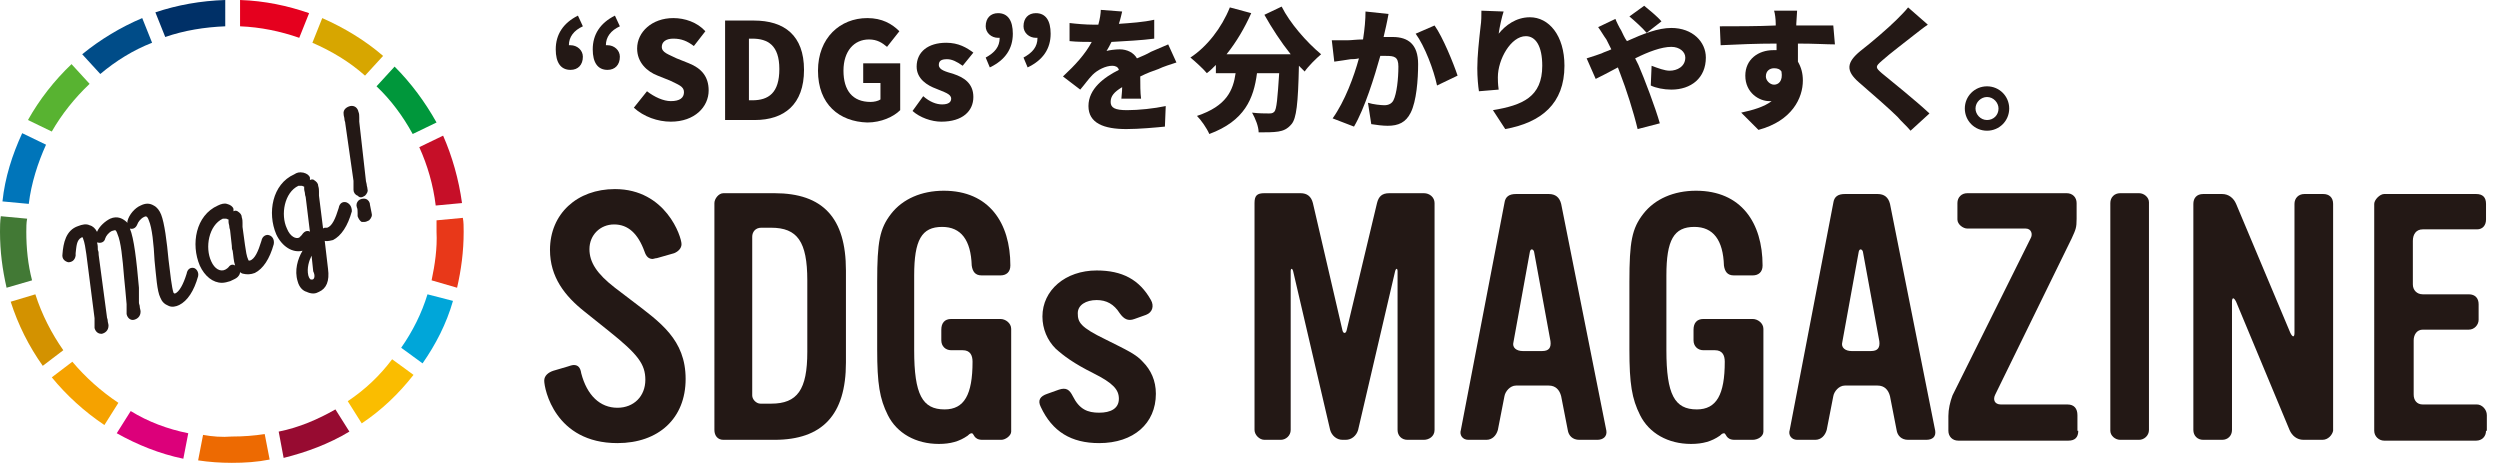
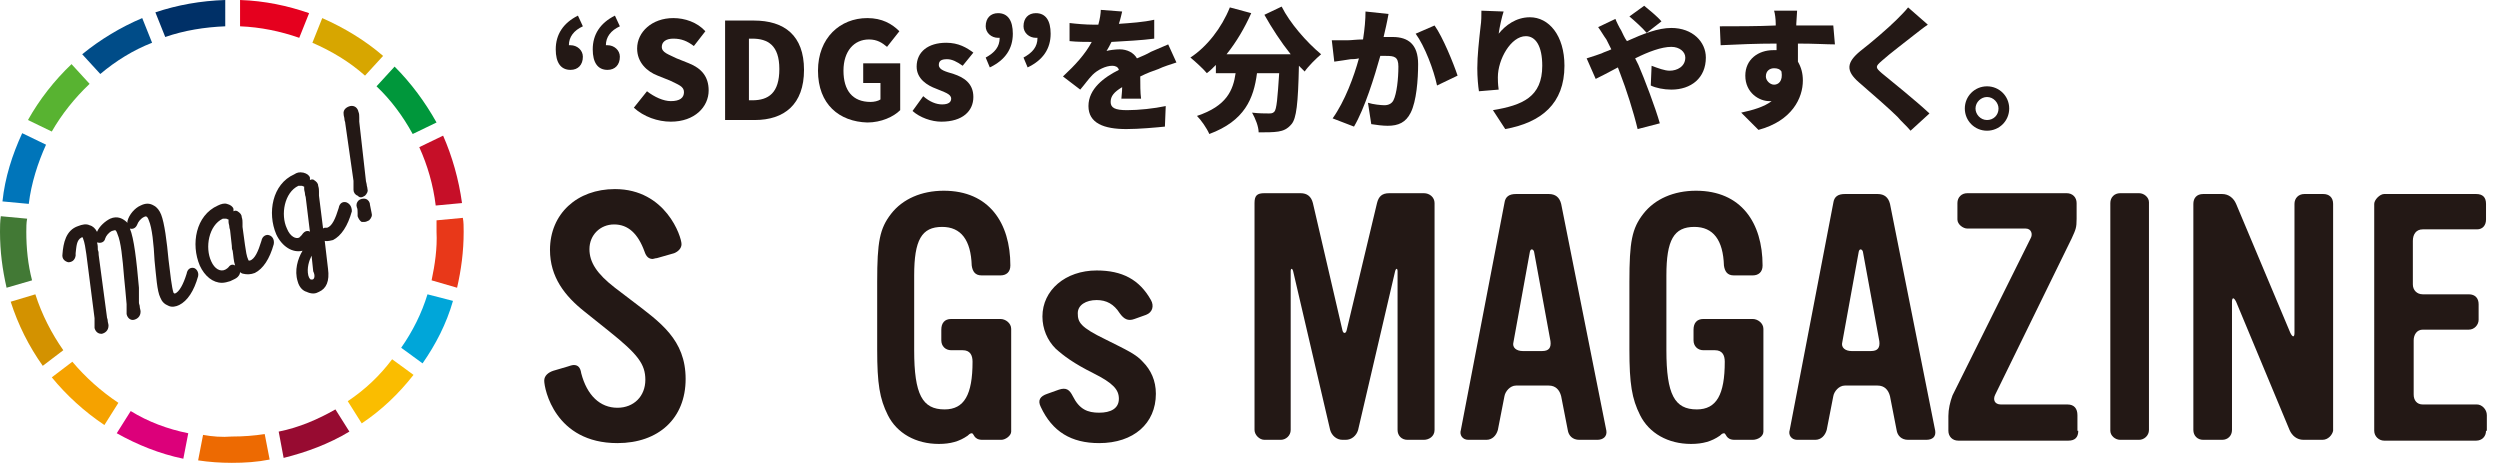
<svg xmlns="http://www.w3.org/2000/svg" version="1.1" x="0px" y="0px" viewBox="0 0 304.1 56.4" style="enable-background:new 0 0 304.1 56.4;" xml:space="preserve">
  <style type="text/css">
	.st0{display:none;}
	.st1{display:inline;}
	.st2{fill:#599F34;}
	.st3{fill:#CB900E;}
	.st4{fill:#AD1E24;}
	.st5{fill:#28813A;}
	.st6{fill:#3C6531;}
	.st7{fill:#F5A817;}
	.st8{fill:#D3251A;}
	.st9{fill:#EC8A13;}
	.st10{fill:#025FA3;}
	.st11{fill:#7D1926;}
	.st12{fill:#138EC2;}
	.st13{fill:#DC5211;}
	.st14{fill:#CD131C;}
	.st15{fill:#BF1062;}
	.st16{fill:#15284C;}
	.st17{fill:#C67A15;}
	.st18{fill:#043C70;}
	.st19{fill:#191210;}
	.st20{fill:#58B331;}
	.st21{fill:#D7A600;}
	.st22{fill:#C60F28;}
	.st23{fill:#00973B;}
	.st24{fill:#427935;}
	.st25{fill:#FABD00;}
	.st26{fill:#E83819;}
	.st27{fill:#F5A200;}
	.st28{fill:#0075BA;}
	.st29{fill:#970B31;}
	.st30{fill:#00A6D9;}
	.st31{fill:#ED6A02;}
	.st32{fill:#E5001E;}
	.st33{fill:#DC007A;}
	.st34{fill:#003067;}
	.st35{fill:#D39200;}
	.st36{fill:#004C88;}
	.st37{fill:#231815;}
</style>
  <g id="レイヤー_1" class="st0">
    <g id="グループ_247" transform="translate(-268.915 -269.451)" class="st1">
      <g id="グループ_251">
        <g id="グループ_247-2">
          <path id="パス_458" class="st2" d="M279.8,279.6l-2.2-2.4c-2.1,2-3.9,4.3-5.3,6.9l2.9,1.4C276.5,283.4,278,281.4,279.8,279.6z      " />
          <path id="パス_459" class="st3" d="M315.5,276.3c-2.2-1.9-4.7-3.5-7.4-4.6l-1.1,3c2.3,1,4.5,2.3,6.4,4L315.5,276.3z" />
          <path id="パス_460" class="st4" d="M325.1,294.1c-0.4-2.9-1.1-5.6-2.3-8.2l-2.9,1.4c1,2.2,1.7,4.6,2,7.1L325.1,294.1z" />
-           <path id="パス_461" class="st5" d="M319.1,285.8l2.9-1.4c-1.4-2.5-3.1-4.8-5.1-6.8l-2.2,2.4      C316.4,281.6,317.9,283.6,319.1,285.8z" />
          <path id="パス_462" class="st6" d="M272.2,296.1l-3.2-0.3c0,0.6-0.1,1.2-0.1,1.8c0,2.3,0.3,4.6,0.8,6.8l3.1-0.9      c-0.5-1.9-0.7-3.9-0.7-5.9C272.1,297.1,272.1,296.6,272.2,296.1z" />
          <path id="パス_463" class="st7" d="M311.2,318.3l1.7,2.7c2.4-1.6,4.5-3.6,6.3-5.9l-2.5-1.9      C315.1,315.1,313.3,316.9,311.2,318.3z" />
          <path id="パス_464" class="st8" d="M321.4,303.5l3.1,0.9c0.5-2.2,0.8-4.5,0.8-6.8c0-0.6,0-1.2,0-1.7l-3.2,0.3c0,0.5,0,1,0,1.4      C322.1,299.6,321.9,301.6,321.4,303.5z" />
          <path id="パス_465" class="st9" d="M277.8,313.5l-2.5,1.9c1.8,2.2,4,4.2,6.4,5.8l1.7-2.7C281.2,317.1,279.4,315.4,277.8,313.5      z" />
          <path id="パス_466" class="st10" d="M271.6,285.7c-1.2,2.6-2.1,5.5-2.4,8.3l3.2,0.3c0.3-2.5,1-4.9,2.1-7.2L271.6,285.7z" />
          <path id="パス_467" class="st11" d="M303.4,325.1c2.8-0.6,5.5-1.7,8-3.2l-1.7-2.7c-2.1,1.2-4.5,2.2-6.9,2.7L303.4,325.1z" />
          <path id="パス_468" class="st12" d="M320.3,313.7c1.6-2.3,2.9-4.9,3.7-7.6l-3.1-0.9c-0.7,2.3-1.8,4.5-3.2,6.5L320.3,313.7z" />
          <path id="パス_469" class="st13" d="M293.6,322.4l-0.6,3.1c2.9,0.4,5.8,0.4,8.7-0.1l-0.6-3.1      C298.6,322.7,296.1,322.7,293.6,322.4L293.6,322.4z" />
          <path id="パス_470" class="st14" d="M306.5,271c-2.7-1-5.5-1.5-8.4-1.6v3.2c2.5,0.1,4.9,0.6,7.2,1.4L306.5,271z" />
          <path id="パス_471" class="st15" d="M283.1,322.1c2.5,1.5,5.3,2.5,8.1,3.1l0.6-3.1c-2.5-0.5-4.8-1.4-7-2.7L283.1,322.1z" />
          <path id="パス_472" class="st16" d="M296.4,269.5c-2.9,0.1-5.7,0.6-8.5,1.5l1.2,3c2.4-0.8,4.8-1.2,7.3-1.3L296.4,269.5z" />
          <path id="パス_473" class="st17" d="M270.2,306.2c0.9,2.8,2.2,5.4,3.9,7.8l2.5-1.9c-1.5-2.1-2.6-4.4-3.4-6.8L270.2,306.2z" />
          <path id="パス_474" class="st18" d="M286.2,271.6c-2.6,1.1-5.1,2.6-7.3,4.4l2.1,2.4c1.9-1.6,4-2.9,6.3-3.8L286.2,271.6z" />
        </g>
        <g id="グループ_248">
          <path id="パス_475" class="st19" d="M344,323.1c-7.6,0-9-6.5-9-7.6c0-0.6,0.5-1.1,1.1-1.2l1.7-0.5c0.3-0.1,0.5-0.1,0.8-0.2      c0.5,0,0.8,0.2,0.9,1c0.7,2.7,2.3,4.2,4.4,4.2c1.8,0.1,3.3-1.3,3.4-3.1c0-0.1,0-0.2,0-0.3c0-1.9-0.9-3.1-4.4-5.9l-3-2.4      c-2.4-1.9-4.2-4.2-4.2-7.5c0-4.4,3.3-7.4,7.9-7.4c4,0,7.4,2.8,8.1,6.7c0,0.5-0.4,1-0.9,1.1l-2.1,0.6c-0.2,0-0.3,0.1-0.5,0.1      c-0.5,0-0.8-0.3-1-0.9c-0.8-2.2-2-3.3-3.6-3.3c-1.6,0-3,1.2-3,2.9c0,0,0,0.1,0,0.2c0,1.6,0.9,3,3.1,4.8l2.1,1.6      c3.4,2.6,6.5,4.8,6.5,9.5C352.2,320,348.9,323.1,344,323.1z" />
          <path id="パス_476" class="st19" d="M363,322.6h-6.2c-0.6,0-1.1-0.5-1.1-1.1c0,0,0,0,0-0.1v-27.6c0-0.6,0.5-1.1,1.1-1.2h6.2      c5.9,0,8.7,3,8.7,9.4v11.2C371.7,319.6,368.9,322.6,363,322.6z M367.1,303.3c0-4.8-1.2-6.4-4.4-6.4h-1.2c-0.6,0-1.1,0.4-1.1,1      c0,0,0,0.1,0,0.1v19.3c0,0.5,0.5,1,1,1h1.3c3.2,0,4.4-1.7,4.4-6.3V303.3z" />
          <path id="パス_477" class="st19" d="M390.6,322.6h-2.3c-1,0-1-0.8-1.3-0.8c-0.2,0-0.4,0.1-0.5,0.3c-1,0.7-2.3,1-3.5,1      c-2.6,0.1-5-1.3-6.2-3.5c-1-2-1.3-3.8-1.3-8v-8.2c0-4.9,0.3-6.5,1.7-8.3c1.6-1.9,3.9-3,6.4-2.8c5.5,0,8.1,3.9,8.1,9.1      c0,0.6-0.4,1.1-1,1.2c-0.1,0-0.1,0-0.2,0h-2.3c-0.6,0-1.2-0.5-1.2-1.1c0,0,0,0,0-0.1c-0.1-3.1-1.3-4.7-3.6-4.7      c-2.5,0-3.4,1.6-3.4,5.9v9.1c0,5.4,1,7.2,3.6,7.2c2.4,0,3.4-1.8,3.4-5.8c0-0.8-0.3-1.4-1.2-1.4h-1.4c-0.6,0-1.2-0.5-1.2-1.1      c0,0,0,0,0-0.1V309c-0.1-0.6,0.4-1.2,1-1.2c0.1,0,0.1,0,0.2,0h6c0.7,0,1.2,0.5,1.3,1.2v12.5      C391.8,322.1,391.3,322.6,390.6,322.6z" />
          <path id="パス_478" class="st19" d="M402.6,323c-3.1,0.2-6-1.6-7.1-4.4c-0.4-0.8-0.1-1.3,0.8-1.6l1.4-0.5      c0.9-0.3,1.4,0,1.7,0.8c0.5,1.3,1.8,2.1,3.2,2c1.4,0,2.4-0.5,2.4-1.7c0-1.1-0.7-1.9-3.1-3.1c-1.7-0.8-3.2-1.8-4.6-3      c-1.1-1-1.6-2.4-1.6-3.9c0-3.2,2.8-5.6,6.5-5.6c2.7-0.2,5.3,1.2,6.6,3.6c0.4,0.5,0.3,1.2-0.2,1.6c-0.1,0.1-0.2,0.1-0.3,0.2      l-1.4,0.5c-0.7,0.3-1.5,0-1.8-0.7c-0.5-1-1.6-1.6-2.8-1.6c-1.3,0-2.3,0.6-2.3,1.6c0,1.1,0.2,1.7,3.4,3.2      c2.6,1.3,3.6,1.9,4.5,2.7c1.1,1,1.6,2.4,1.6,3.9C409.5,320.7,406.7,323,402.6,323z" />
        </g>
        <g id="グループ_249">
          <path id="パス_479" class="st19" d="M335.8,271.4c-0.8,0.3-1.4,1.1-1.4,2.1c0,0,0.1,0,0.2,0c0.6,0,1.1,0.4,1.2,1      c0,0,0,0,0,0.1c0,0.6-0.4,1.2-1,1.2c0,0-0.1,0-0.1,0c-0.9,0-1.4-0.7-1.4-2c0-1.5,0.8-2.8,2.2-3.4L335.8,271.4z M339.5,271.4      c-0.8,0.3-1.4,1.1-1.4,2.1c0,0,0.1,0,0.2,0c0.6,0,1.1,0.4,1.2,1c0,0,0,0,0,0.1c0,0.6-0.4,1.2-1,1.2c0,0-0.1,0-0.1,0      c-0.9,0-1.4-0.7-1.4-2c0-1.5,0.8-2.8,2.2-3.4L339.5,271.4z" />
          <path id="パス_480" class="st19" d="M340.9,280.4l1.2-1.5c0.7,0.7,1.7,1.1,2.7,1.2c1.1,0,1.7-0.5,1.7-1.2c0-0.8-0.6-1-1.6-1.5      l-1.4-0.6c-1.3-0.4-2.1-1.6-2.2-2.9c0-1.8,1.5-3.1,3.7-3.1c1.3,0,2.5,0.5,3.4,1.4l-1.1,1.4c-0.6-0.6-1.4-0.9-2.3-0.9      c-0.9,0-1.5,0.4-1.5,1.1c0,0.8,0.8,1,1.7,1.4l1.4,0.6c1.3,0.4,2.2,1.6,2.2,2.9c0,1.8-1.5,3.2-3.9,3.2      C343.4,282,342,281.4,340.9,280.4z" />
          <path id="パス_481" class="st19" d="M350.6,271.1h2.9c3.3,0,5.3,1.7,5.3,5.3s-2,5.4-5.2,5.4h-3.1L350.6,271.1z M353.5,280.1      c2,0,3.2-1.1,3.2-3.7s-1.2-3.6-3.2-3.6h-0.7v7.3L353.5,280.1L353.5,280.1z" />
          <path id="パス_482" class="st19" d="M360.4,276.5c0-3.5,2.3-5.6,5.1-5.6c1.2,0,2.5,0.5,3.3,1.4l-1.1,1.4      c-0.5-0.6-1.3-0.9-2.1-0.9c-1.8,0-3,1.4-3,3.7c0,2.3,1.1,3.7,3.2,3.7c0.5,0,1-0.1,1.4-0.4v-2.1h-1.9v-1.8h3.8v4.8      c-1,0.9-2.2,1.3-3.5,1.3C362.6,282,360.4,280,360.4,276.5z" />
-           <path id="パス_483" class="st19" d="M370.4,280.9l1-1.3c0.6,0.5,1.4,0.9,2.2,0.9c0.8,0,1.2-0.4,1.2-0.9c0-0.6-0.8-0.9-1.7-1.2      c-1-0.4-2.2-1-2.2-2.4c0-1.5,1.2-2.5,3-2.5c1,0,2,0.4,2.8,1l-1,1.3c-0.5-0.4-1.1-0.6-1.8-0.7c-0.7,0-1.1,0.3-1.1,0.8      c0,0.6,0.8,0.8,1.6,1.1c1.1,0.4,2.3,0.9,2.3,2.5c0,1.4-1.1,2.6-3.2,2.6C372.4,282,371.3,281.5,370.4,280.9z" />
          <path id="パス_484" class="st19" d="M378.2,274.7c0.8-0.4,1.4-1.2,1.4-2.1c0,0-0.1,0-0.1,0c-0.6,0-1.1-0.4-1.2-1      c0,0,0,0,0-0.1c0-0.6,0.4-1.2,1-1.2c0,0,0.1,0,0.1,0c0.9,0,1.4,0.7,1.4,2c0,1.5-0.8,2.8-2.2,3.4L378.2,274.7z M381.8,274.7      c0.8-0.4,1.4-1.2,1.4-2.1c0,0-0.1,0-0.1,0c-0.6,0-1.1-0.4-1.2-1c0,0,0,0,0-0.1c0-0.6,0.4-1.2,1-1.2c0,0,0.1,0,0.1,0      c0.9,0,1.4,0.7,1.4,2c0,1.5-0.8,2.8-2.2,3.4L381.8,274.7z" />
          <path id="パス_485" class="st19" d="M401.2,273.4c-0.4,0.3-0.9,0.5-1.4,0.8c-1.4,0.6-2.7,1.4-4,2.1c-1.2,0.8-2,1.6-2,2.6      c0,1,1,1.6,3,1.6c1.6,0,3.1-0.2,4.7-0.5l0,2.1c-1.5,0.2-3.1,0.4-4.6,0.4c-2.9,0-5-0.8-5-3.3c0-1.6,1-2.8,2.4-3.8      c-0.7-1.2-1.4-2.8-2-4.3l1.8-0.7c0.5,1.4,1.1,2.7,1.8,4c1.2-0.7,2.4-1.3,3.1-1.7c0.5-0.2,0.9-0.5,1.3-0.9L401.2,273.4z" />
          <path id="パス_486" class="st19" d="M411.7,271.4c-0.8,0.3-1.4,1.1-1.4,2.1c0,0,0.1,0,0.2,0c0.6,0,1.1,0.4,1.2,1      c0,0,0,0,0,0.1c0,0.6-0.4,1.2-1,1.2c0,0-0.1,0-0.1,0c-0.9,0-1.4-0.7-1.4-2c0-1.5,0.8-2.8,2.2-3.4L411.7,271.4z M415.3,271.4      c-0.8,0.3-1.4,1.1-1.4,2.1c0,0,0.1,0,0.2,0c0.6,0,1.1,0.4,1.2,1c0,0,0,0,0,0.1c0,0.6-0.4,1.2-1,1.2c0,0-0.1,0-0.1,0      c-0.9,0-1.4-0.7-1.4-2c0-1.5,0.8-2.8,2.2-3.4L415.3,271.4z" />
          <path id="パス_487" class="st19" d="M424.4,269.5c1.6,2.3,3.7,4.1,6.3,5.3c-0.4,0.5-0.8,1-1.2,1.5c-2.3-1.3-4.3-3-5.9-5.1      c-1.5,2.1-3.5,3.9-5.8,5.1c-0.3-0.5-0.7-1-1.1-1.4c2.4-1.3,4.5-3.1,5.9-5.4L424.4,269.5z M424.7,281.1h5.2v1.6h-12.3v-1.6h1.6      v-5h1.7v5h2.1v-7.5h1.8v3.1h3.9v1.5h-3.9V281.1z" />
          <path id="パス_488" class="st19" d="M440.5,279.7c1.4,0.8,3,1.4,4.6,1.6c-0.5,0.5-0.8,1-1.2,1.6c-1.8-0.4-3.5-1.3-4.9-2.5v2.6      h-1.7v-2.5c-1.5,1.1-3.1,1.9-4.9,2.4c-0.3-0.5-0.7-1-1.1-1.4c1.6-0.3,3.2-0.9,4.6-1.7h-4.2v-1.4h5.5v-0.6h-4.2v-1.2h4.2v-0.6      h-4.9v-1.4h2.8c-0.1-0.4-0.3-0.8-0.5-1.1l0.2,0h-3v-1.4h1.9c-0.2-0.6-0.5-1.2-0.9-1.8l1.5-0.5c0.4,0.6,0.8,1.3,1.1,2l-0.7,0.3      h1.3v-2.4h1.6v2.4h1.1v-2.4h1.6v2.4h1.3l-0.5-0.2c0.4-0.7,0.7-1.4,0.9-2.1l1.8,0.4c-0.4,0.7-0.8,1.3-1.1,1.8h1.9v1.4h-2.7      c-0.2,0.4-0.5,0.8-0.7,1.2h2.8v1.4h-5v0.6h4.4v1.2H439v0.6h5.6v1.4L440.5,279.7z M436.5,273.3c0.2,0.4,0.4,0.7,0.5,1.1l-0.2,0      h2.7c0.2-0.4,0.4-0.8,0.5-1.2H436.5z" />
          <path id="パス_489" class="st19" d="M446.4,274.7c0.8-0.4,1.4-1.2,1.4-2.1c0,0-0.1,0-0.1,0c-0.6,0-1.1-0.4-1.2-1      c0,0,0,0,0-0.1c0-0.6,0.4-1.2,1-1.2c0,0,0.1,0,0.1,0c0.9,0,1.4,0.7,1.4,2c0,1.5-0.8,2.8-2.2,3.4L446.4,274.7z M450,274.7      c0.8-0.4,1.4-1.2,1.4-2.1c0,0-0.1,0-0.1,0c-0.6,0-1.1-0.4-1.2-1c0,0,0,0,0-0.1c0-0.6,0.4-1.2,1-1.2c0,0,0.1,0,0.1,0      c0.9,0,1.4,0.7,1.4,2c0,1.5-0.8,2.8-2.2,3.4L450,274.7z" />
-           <path id="パス_490" class="st19" d="M464.7,279.7c0-0.4,0-1.1,0.1-1.7c-1.1,0.6-1.6,1.1-1.6,1.9c0,0.8,0.7,1,2.1,1      c1.4,0,2.7-0.1,4.1-0.4l-0.1,1.9c-1.4,0.1-2.7,0.2-4.1,0.2c-2.2,0-3.9-0.5-3.9-2.4c0-1.8,1.7-3,3.4-3.8c-0.2-0.3-0.6-0.5-1-0.5      c-0.8,0-1.6,0.4-2.2,1c-0.5,0.5-0.9,1-1.3,1.6l-1.5-1.1c1.3-1.1,2.4-2.5,3.2-3.9h-0.2c-0.6,0-1.6,0-2.4-0.1v-1.7      c0.8,0.1,1.7,0.2,2.5,0.2h0.7c0.1-0.5,0.2-1.1,0.3-1.6l1.9,0.2c-0.1,0.4-0.2,0.8-0.4,1.4c1.4-0.1,2.7-0.2,4.1-0.4l0,1.7      c-1.5,0.2-3.1,0.3-4.7,0.4c-0.2,0.5-0.5,1-0.8,1.5c0.5-0.2,1.1-0.3,1.6-0.3c0.8-0.1,1.6,0.4,1.9,1.1c0.7-0.4,1.4-0.6,1.9-0.9      c0.5-0.2,1.1-0.5,1.6-0.7l0.7,1.7c-0.6,0.2-1.1,0.4-1.7,0.6c-0.6,0.2-1.5,0.6-2.3,1c0,0.8,0,1.9,0.1,2.5L464.7,279.7z" />
+           <path id="パス_490" class="st19" d="M464.7,279.7c0-0.4,0-1.1,0.1-1.7c-1.1,0.6-1.6,1.1-1.6,1.9c0,0.8,0.7,1,2.1,1      c1.4,0,2.7-0.1,4.1-0.4l-0.1,1.9c-1.4,0.1-2.7,0.2-4.1,0.2c-2.2,0-3.9-0.5-3.9-2.4c0-1.8,1.7-3,3.4-3.8c-0.2-0.3-0.6-0.5-1-0.5      c-0.8,0-1.6,0.4-2.2,1c-0.5,0.5-0.9,1-1.3,1.6l-1.5-1.1c1.3-1.1,2.4-2.5,3.2-3.9h-0.2c-0.6,0-1.6,0-2.4-0.1v-1.7      c0.8,0.1,1.7,0.2,2.5,0.2h0.7c0.1-0.5,0.2-1.1,0.3-1.6l1.9,0.2c-0.1,0.4-0.2,0.8-0.4,1.4c1.4-0.1,2.7-0.2,4.1-0.4l0,1.7      c-1.5,0.2-3.1,0.3-4.7,0.4c-0.2,0.5-0.5,1-0.8,1.5c0.5-0.2,1.1-0.3,1.6-0.3c0.8-0.1,1.6,0.4,1.9,1.1c0.7-0.4,1.4-0.6,1.9-0.9      c0.5-0.2,1.1-0.5,1.6-0.7l0.7,1.7c-0.6,0.2-1.1,0.4-1.7,0.6c-0.6,0.2-1.5,0.6-2.3,1c0,0.8,0,1.9,0.1,2.5z" />
          <path id="パス_491" class="st19" d="M482.7,275.4c0.9,1,1.4,2.2,1.4,3.5c0,2.2-1.9,3.7-5.1,3.7c-2.3,0-3.9-1-3.9-3.4      c0-0.4,0-0.9,0.1-1.5c-0.9-0.1-1.9-0.2-2.8-0.5l0.1-1.7c0.9,0.3,1.9,0.5,2.8,0.6c0.1-0.6,0.2-1.3,0.2-2c-1-0.1-1.9-0.3-2.9-0.5      l0.1-1.7c1,0.3,2,0.5,2.9,0.5c0.1-0.4,0.1-0.8,0.1-1.1c0-0.4,0-0.9,0-1.3l2,0.1c-0.1,0.5-0.2,0.9-0.2,1.3c0,0.2-0.1,0.6-0.2,1.1      c0.9,0,1.8-0.1,2.6-0.2l-0.1,1.7c-0.9,0.1-1.9,0.1-2.8,0.1c-0.1,0.6-0.2,1.3-0.2,2h0.1c1,0,1.9-0.1,2.9-0.2l0,1.7      c-0.8,0.1-1.6,0.1-2.5,0.1H477c0,0.4-0.1,0.8-0.1,1c0,1.2,0.7,1.8,2.1,1.8c2,0,3.1-0.9,3.1-2.1c-0.1-1.1-0.6-2.1-1.5-2.8      L482.7,275.4z" />
          <path id="パス_492" class="st19" d="M487.9,275.2c1.7-0.6,3.4-1,5.1-1.1c2.3,0,3.8,1.4,3.8,3.5c0,2.6-2.3,4.4-6.8,4.6      l-0.8-1.8c3.3-0.1,5.7-0.9,5.7-2.9c0-1-0.8-1.8-1.9-1.8c-0.1,0-0.1,0-0.2,0c-1.7,0-4.5,1.2-5.8,1.7l-0.7-1.9      C486.9,275.5,487.4,275.4,487.9,275.2z" />
          <path id="パス_493" class="st19" d="M509,273.4c-0.4,0.3-0.9,0.5-1.4,0.8c-1.4,0.6-2.7,1.4-4,2.1c-1.2,0.8-2,1.6-2,2.6      c0,1,1,1.6,3,1.6c1.6,0,3.1-0.2,4.7-0.5l0,2.1c-1.5,0.2-3.1,0.4-4.6,0.4c-2.9,0-5-0.8-5-3.3c0-1.6,1-2.8,2.4-3.8      c-0.7-1.2-1.4-2.8-2-4.3l1.8-0.7c0.5,1.4,1.1,2.7,1.8,4c1.2-0.7,2.4-1.3,3.1-1.7c0.5-0.2,0.9-0.5,1.3-0.9L509,273.4z" />
          <path id="パス_494" class="st19" d="M515.1,279.7c0.6,1,1.7,1.4,3.2,1.4c1.7,0.1,5,0,6.9-0.1c-0.2,0.6-0.4,1.1-0.5,1.7      c-1.7,0.1-4.7,0.1-6.4,0c-1.5,0.1-2.9-0.5-3.9-1.6c-0.6,0.6-1.3,1.1-2.1,1.7l-0.8-1.8c0.7-0.4,1.4-0.9,2-1.3v-3.1h-1.7v-1.6h3.4      L515.1,279.7L515.1,279.7z M514.1,273.2c-0.7-0.9-1.5-1.6-2.3-2.3l1.3-1c0.9,0.6,1.7,1.4,2.4,2.2L514.1,273.2z M518.6,275.1      c-0.1,1.9-0.8,3.7-2,5.2c-0.3-0.5-0.8-0.9-1.2-1.2c1.5-1.6,1.7-3.8,1.7-5.4v-3.3l1.5,0.3c1.6-0.2,3.1-0.6,4.6-1.1l1.4,1.3      c-1.9,0.6-3.8,1-5.8,1.3v1.5h6.3v1.6h-2.4v5.4h-1.7v-5.4L518.6,275.1z" />
          <path id="パス_495" class="st19" d="M528.1,273.6c2-0.7,4-1.2,6.1-1.4c2.6,0,4.6,1.5,4.6,4.1c0,3.2-3.1,5.3-8.2,5.6l-0.8-1.9      c3.9-0.1,6.9-1.2,6.9-3.7c0-1.3-1-2.4-2.3-2.4c-0.1,0-0.2,0-0.3,0c-2.1,0-5.5,1.4-7,2.1l-0.8-2      C526.9,274,527.6,273.8,528.1,273.6z M538.1,272.1l-1.2,0.5c-0.3-0.7-0.7-1.4-1.2-2l1.2-0.5      C537.3,270.8,537.7,271.4,538.1,272.1z M539.8,271.5l-1.2,0.5c-0.3-0.7-0.7-1.4-1.2-2l1.1-0.5      C539.1,270.1,539.5,270.8,539.8,271.5L539.8,271.5z" />
          <path id="パス_496" class="st19" d="M544,270.5c-0.1,0.4-0.2,0.8-0.3,1.2c-0.5,2.1-0.7,4.2-0.5,6.4c0.2-0.4,0.4-1.1,0.7-1.6      l0.9,0.6c-0.4,1.1-0.7,2.3-1,3.5c-0.1,0.2-0.1,0.5-0.1,0.7c0,0.1,0,0.4,0,0.6l-1.6,0.2c-0.5-1.5-0.8-3.1-0.8-4.6      c0-1.9,0.2-3.8,0.5-5.7c0.1-0.4,0.1-0.8,0.1-1.2L544,270.5z M553.2,274.7c-0.6,0.1-1.3,0.1-2.1,0.2v0.6c0,3.4-0.3,5.5-3.1,7.3      l-1.7-1.3c0.6-0.3,1.2-0.7,1.7-1.1c1.1-1.1,1.3-2.4,1.3-4.8V275c-0.5,0-1.1,0-1.6,0c-0.6,0-1.5,0-2.2-0.1v-1.8      c0.7,0.1,1.5,0.1,2.2,0.1c0.5,0,1.1,0,1.6,0c0-0.8,0-1.5-0.1-1.9c0-0.3-0.1-0.7-0.2-1h2.1c0,0.3-0.1,0.6-0.1,1      c0,0.3,0,1.1,0,1.8c0.7,0,1.5-0.1,2.2-0.3V274.7z" />
          <path id="パス_497" class="st19" d="M564.1,271.8c-0.3,0.2-0.7,0.4-1,0.6c-0.8,0.5-2.3,1.8-3.2,2.5c0.4-0.1,0.9-0.2,1.3-0.2      c2.4,0,4.3,1.5,4.3,3.6c0,2.3-1.7,4.1-5.2,4.1c-2,0-3.5-0.9-3.5-2.4c0.1-1.3,1.2-2.3,2.6-2.2l0,0c1.5-0.1,2.8,1,3.1,2.5      c0.7-0.4,1.2-1.1,1.2-2c0-1.3-1.3-2.2-3-2.2c-2.2,0-3.6,1.2-5.2,2.9l-1.3-1.4c1-0.8,2.7-2.3,3.6-3c0.8-0.7,2.3-1.9,3-2.5      c-0.7,0-2.7,0.1-3.5,0.2c-0.4,0-0.8,0-1.2,0.1l-0.1-1.9c0.4,0,0.9,0.1,1.3,0.1c0.8,0,3.8-0.1,4.6-0.1c0.4,0,0.7-0.1,1.1-0.1      L564.1,271.8z M560.9,280.9c-0.1-0.9-0.6-1.5-1.4-1.5c-0.5,0-0.9,0.3-0.9,0.7c0,0.5,0.6,0.9,1.5,0.9      C560.3,280.9,560.6,280.9,560.9,280.9z" />
          <path id="パス_498" class="st19" d="M570,280.5c0-0.8,0.8-1.5,1.6-1.4c0.8,0,1.4,0.7,1.4,1.4c0,0.8-0.8,1.5-1.6,1.4      C570.6,281.9,570,281.3,570,280.5z M570.2,273.1l-0.1-2.2h2.7l-0.1,2.2l-0.5,5h-1.5L570.2,273.1z" />
        </g>
        <g id="グループ_250">
          <path id="パス_499" class="st19" d="M292.5,302c-0.4-0.1-0.8,0.1-0.9,0.7c-0.4,1.3-0.9,2.2-1.4,2.4c0,0-0.1,0-0.1,0      c0,0-0.1-0.1-0.1-0.1c-0.3-1.3-0.5-2.7-0.6-4c-0.1-1.9-0.4-3.7-0.9-5.5c-0.2-0.5-0.5-0.8-1-1.1c-0.5-0.3-1.1-0.3-1.5,0      c-0.8,0.4-1.3,1.1-1.6,1.9c0,0.1,0,0.1,0,0.2c-0.5-0.6-1.4-0.8-2.1-0.5c-0.7,0.3-1.3,0.9-1.6,1.6c-0.2-0.4-0.5-0.7-0.9-0.8      c-0.5-0.1-0.9-0.1-1.4,0.1c-1.3,0.6-1.7,2.2-1.7,3.5c-0.1,0.5,0.2,0.9,0.7,1h0c0.5,0,0.8-0.3,0.9-0.8c0,0,0,0,0-0.1l0-0.3      c0.1-0.8,0.1-1.6,0.8-1.9c0.1,0,0.2,0,0.2,0.1c0.2,0.6,0.3,1.2,0.4,1.9l1,7.8c0,0.2,0,0.4,0,0.6s0,0.4,0,0.6      c0,0.4,0.4,0.7,0.8,0.7c0,0,0.1,0,0.1,0c0.5-0.1,0.8-0.5,0.8-1c0,0,0,0,0,0c0-0.2-0.1-0.4-0.1-0.6c0-0.2-0.1-0.3-0.1-0.5l-1-7.5      c0-0.2,0-0.4-0.1-0.6c0-0.3,0-0.6-0.1-0.9c0,0,0,0,0.1,0c0.4,0.1,0.8-0.1,0.9-0.4c0,0,0,0,0,0c0.1-0.4,0.4-0.7,0.8-0.9l0,0      c0.1,0,0.2-0.1,0.3,0c0.1,0,0.2,0.2,0.3,0.5c0.5,1.7,0.7,3.5,0.8,5.3c0.1,1,0.2,2,0.3,3.2c0,0.2,0,0.4,0,0.6s0,0.4,0,0.6      c0,0.5,0.5,0.8,0.9,0.7c0,0,0,0,0,0c0.5-0.1,0.8-0.5,0.8-1c0,0,0,0,0,0c0-0.2-0.1-0.4-0.1-0.6c0-0.2-0.1-0.3-0.1-0.5l-0.2-1.7      c-0.1-2.4-0.5-4.9-1.1-7.2l0,0c0.4,0.1,0.8-0.1,0.9-0.5v0c0.1-0.4,0.4-0.7,0.8-0.9c0.2-0.1,0.4-0.1,0.6,0.4      c0.4,1.6,0.7,3.2,0.7,4.9c0,1.5,0.3,3,0.7,4.5c0.2,0.5,0.5,0.8,1,1c0.4,0.1,0.9,0.1,1.3-0.1c1-0.5,1.8-1.7,2.3-3.5      C293.1,302.6,292.9,302.2,292.5,302z" />
          <path id="パス_500" class="st19" d="M301.6,298.1c-0.4-0.1-0.8,0.1-1,0.7c-0.4,1.3-0.8,2.2-1.4,2.4c-0.1,0-0.2,0-0.2-0.1      c-0.2-0.6-0.3-1.2-0.4-1.8l-0.3-2.1c0-0.2,0-0.3,0-0.5c0-0.2,0-0.5-0.1-0.7c0-0.3-0.2-0.5-0.5-0.6c-0.2-0.1-0.3-0.1-0.5,0      c0-0.1,0-0.2,0-0.3c-0.1-0.3-0.4-0.6-0.8-0.6c-0.4,0-0.8,0-1.1,0.2c-2.7,1.1-3.3,4.8-2.2,7.2c0.4,1.2,1.5,2,2.7,2.1      c0.4,0,0.7-0.1,1-0.2h0c0.3-0.1,0.6-0.3,0.9-0.5c0.2-0.2,0.3-0.4,0.3-0.6c0.1,0.1,0.3,0.2,0.4,0.2c0.5,0.1,0.9,0.1,1.4-0.1      c1-0.5,1.8-1.7,2.3-3.5C302.3,298.6,302,298.2,301.6,298.1z M296.7,301.9c-0.1,0.1-0.3,0.2-0.4,0.3c-0.6,0.3-1.3-0.1-1.7-1      c-0.8-1.7-0.3-4.4,1.4-5.2c0,0,0.1,0,0.2,0s0.1,0,0.2,0c0.1,0,0.2,0.1,0.3,0c0,0.1,0,0.2,0,0.3c0,0.2,0.1,0.4,0.1,0.6      c0,0.2,0.1,0.3,0.1,0.5l0.2,1.8c0,0.2,0,0.4,0.1,0.6c0,0.6,0.1,1.2,0.4,1.8C297.2,301.6,296.9,301.7,296.7,301.9L296.7,301.9z" />
          <path id="パス_501" class="st19" d="M311,294c-0.4-0.1-0.8,0.1-1,0.7c-0.4,1.3-0.8,2.2-1.4,2.4c-0.1,0-0.1,0-0.2,0      c-0.1,0-0.2,0-0.4,0.1l-0.5-4c0-0.2,0-0.3,0-0.5c0-0.2,0-0.5-0.1-0.7c0-0.3-0.2-0.5-0.5-0.7c-0.1-0.1-0.3-0.1-0.5,0      c0-0.1,0-0.2,0-0.4c-0.1-0.3-0.4-0.6-0.8-0.6c-0.4,0-0.8,0-1.1,0.2c-2.7,1.2-3.3,4.8-2.2,7.2c0.4,1.4,1.8,2.2,3.2,2      c-0.7,1.1-0.9,2.5-0.6,3.7c0.1,0.6,0.5,1.1,1.1,1.3c0.2,0.1,0.5,0.2,0.8,0.2s0.5,0,0.8-0.1c0.9-0.4,1.3-1.3,1.1-2.8l-0.4-3.4h0      c0.3,0,0.7,0,1-0.1c1-0.5,1.8-1.7,2.3-3.5C311.7,294.6,311.4,294.1,311,294z M306.9,303.5c0,0-0.1,0-0.2,0c0,0-0.2-0.1-0.3-0.5      c-0.2-0.8,0-1.7,0.5-2.4l0.2,1.9l0,0C307.3,303.1,307.1,303.4,306.9,303.5L306.9,303.5z M306.4,297.5c-0.3,0-0.6,0.2-0.7,0.5      c-0.1,0.1-0.2,0.2-0.3,0.3c-0.4,0.2-1.1-0.1-1.5-1.1c-0.8-1.7-0.3-4.4,1.4-5.2c0,0,0.1,0,0.2,0s0.1,0,0.2,0c0.1,0,0.2,0.1,0.3,0      c0,0.1,0,0.2,0,0.3c0,0.2,0.1,0.4,0.1,0.6c0,0.2,0.1,0.3,0.1,0.5l0.5,4.1C306.5,297.5,306.4,297.5,306.4,297.5L306.4,297.5z" />
          <path id="パス_502" class="st19" d="M312.8,293.4c0.2,0,0.3-0.1,0.5-0.2c0.2-0.2,0.4-0.5,0.3-0.9c0-0.2-0.1-0.4-0.1-0.6      c0-0.1-0.1-0.3-0.1-0.5l-0.8-7.1c0-0.2,0-0.3,0-0.5c0-0.2,0-0.5,0-0.7c0-0.5-0.5-0.8-0.9-0.7c0,0,0,0,0,0      c-0.5,0.1-0.8,0.5-0.8,1c0,0,0,0,0,0c0,0.2,0.1,0.4,0.1,0.6c0,0.2,0.1,0.3,0.1,0.5l1,7c0,0.2,0,0.4,0,0.5c0,0.2,0,0.4,0,0.6      c0,0.3,0.2,0.6,0.5,0.7C312.6,293.4,312.7,293.4,312.8,293.4z" />
          <path id="パス_503" class="st19" d="M314.1,295.3c-0.1-0.3-0.1-0.6-0.1-1c0-0.3-0.2-0.6-0.5-0.7c-0.3-0.1-0.7,0-0.9,0.2      c-0.2,0.2-0.3,0.5-0.2,0.8c0,0.2,0.1,0.5,0.1,0.7c0,0.1,0,0.2,0,0.4c0,0.3,0.2,0.6,0.5,0.7c0.1,0,0.2,0,0.3,0      c0.5,0,0.8-0.4,0.8-0.8C314.2,295.5,314.1,295.4,314.1,295.3L314.1,295.3z" />
        </g>
      </g>
      <g id="グループ_252">
        <path id="パス_504" class="st19" d="M442.1,322.7h-2c-0.6,0-1.2-0.5-1.2-1.2c0,0,0,0,0,0v-19.3c0-0.4-0.2-0.4-0.3,0l-4.5,19.3     c-0.2,0.7-0.8,1.2-1.5,1.2h-0.4c-0.7,0-1.3-0.5-1.5-1.2l-4.5-19.4c-0.1-0.4-0.3-0.4-0.3,0v19.3c0,0.7-0.5,1.2-1.2,1.2h-2     c-0.6,0-1.2-0.6-1.2-1.2v-27.6c0-0.9,0.3-1.2,1.2-1.2h4.4c0.7-0.1,1.4,0.5,1.5,1.2l3.6,15.5c0.1,0.4,0.4,0.4,0.5,0l3.6-15.5     c0.1-0.7,0.7-1.3,1.5-1.2c0,0,0,0,0,0h4.2c0.7,0,1.2,0.5,1.3,1.2c0,0,0,0,0,0v27.6C443.3,322.2,442.7,322.7,442.1,322.7z" />
        <path id="パス_505" class="st19" d="M463.2,322.7H461c-0.7,0-1.4-0.5-1.4-1.2l-0.8-4.1c-0.1-0.7-0.7-1.3-1.5-1.3h-4     c-0.7,0.1-1.2,0.6-1.4,1.3l-0.8,4.1c-0.1,0.7-0.7,1.2-1.4,1.2h-2.2c-0.5,0-1-0.4-1-0.9c0-0.1,0-0.2,0-0.3l5.3-27.6     c0.1-0.7,0.7-1.2,1.4-1.1c0,0,0,0,0,0h4c0.7-0.1,1.4,0.5,1.5,1.2l5.5,27.6c0.1,0.5-0.2,1-0.7,1.2     C463.4,322.7,463.3,322.7,463.2,322.7z M455.5,299.8c-0.1-0.3-0.4-0.4-0.5,0l-2,11c-0.2,0.7,0.4,1.1,1,1.1h2.4     c0.8,0,1.1-0.4,1-1.2L455.5,299.8z" />
        <path id="パス_506" class="st19" d="M482.1,322.7h-2.3c-1,0-1-0.8-1.3-0.8c-0.2,0-0.4,0.1-0.5,0.3c-1,0.7-2.3,1-3.5,1     c-2.6,0.1-5-1.3-6.2-3.5c-1-2-1.3-3.8-1.3-8v-8.2c0-4.9,0.3-6.5,1.7-8.3c1.6-1.9,3.9-3,6.4-2.8c5.5,0,8.1,3.9,8.1,9.1     c0,0.6-0.4,1.1-1,1.2c-0.1,0-0.1,0-0.2,0h-2.3c-0.6,0-1.2-0.5-1.2-1.1c0,0,0,0,0-0.1c-0.1-3.1-1.3-4.7-3.6-4.7     c-2.5,0-3.4,1.6-3.4,5.9v9.1c0,5.4,1,7.2,3.6,7.2c2.4,0,3.4-1.8,3.4-5.8c0-0.8-0.3-1.4-1.2-1.4H476c-0.6,0-1.2-0.5-1.2-1.1     c0,0,0,0,0-0.1v-1.3c-0.1-0.6,0.4-1.2,1-1.2c0.1,0,0.1,0,0.2,0h6c0.7,0,1.2,0.5,1.3,1.2v12.5     C483.3,322.2,482.8,322.7,482.1,322.7z" />
        <path id="パス_507" class="st19" d="M503.2,322.7H501c-0.7,0-1.4-0.5-1.4-1.2l-0.8-4.1c-0.1-0.7-0.7-1.3-1.5-1.3h-4     c-0.7,0.1-1.2,0.6-1.4,1.3l-0.8,4.1c-0.1,0.7-0.7,1.2-1.4,1.2h-2.2c-0.5,0-1-0.4-1-0.9c0-0.1,0-0.2,0-0.3l5.3-27.6     c0.1-0.7,0.7-1.2,1.4-1.1c0,0,0,0,0,0h4c0.7-0.1,1.4,0.5,1.5,1.2l5.5,27.6c0.1,0.5-0.2,1-0.7,1.2     C503.5,322.7,503.3,322.7,503.2,322.7z M495.5,299.8c-0.1-0.3-0.4-0.4-0.5,0l-2,11c-0.2,0.7,0.4,1.1,1,1.1h2.4     c0.8,0,1.1-0.4,1-1.2L495.5,299.8z" />
        <path id="パス_508" class="st19" d="M521.7,321.5c0.1,0.6-0.3,1.1-0.9,1.2c-0.1,0-0.2,0-0.2,0h-13.4c-0.6,0-1.2-0.5-1.2-1.1     c0,0,0,0,0-0.1v-1.8c0-0.9,0.2-1.7,0.5-2.5l9.4-19.1c0.2-0.5,0.1-1.2-0.6-1.2h-7.1c-0.6,0-1.1-0.5-1.2-1.1v-2     c0-0.7,0.5-1.2,1.2-1.2h12.1c0.7,0,1.2,0.5,1.2,1.2v1.9c0.1,0.8-0.2,1.6-0.6,2.4l-9.3,19c-0.3,0.6-0.1,1.2,0.7,1.2h8.2     c0.6,0,1.1,0.4,1.2,1c0,0.1,0,0.2,0,0.2L521.7,321.5L521.7,321.5z" />
        <path id="パス_509" class="st19" d="M529.1,322.7h-2.3c-0.6,0-1.1-0.5-1.2-1.1v-27.7c0-0.6,0.5-1.2,1.1-1.2c0,0,0,0,0,0h2.3     c0.6,0,1.1,0.5,1.2,1.1v27.7C530.2,322.2,529.7,322.7,529.1,322.7z" />
        <path id="パス_510" class="st19" d="M551.4,322.7h-2.3c-0.8,0-1.4-0.5-1.7-1.2l-6.5-15.6c-0.2-0.6-0.5-0.5-0.5,0v15.6     c0,0.6-0.5,1.2-1.1,1.2c0,0-0.1,0-0.1,0h-2.3c-0.6,0-1.2-0.5-1.2-1.1c0,0,0-0.1,0-0.1v-27.6c-0.1-0.6,0.4-1.2,1-1.2     c0.1,0,0.1,0,0.2,0h2.3c0.7,0,1.4,0.5,1.7,1.2l6.5,15.7c0.2,0.6,0.5,0.5,0.5,0v-15.6c0-0.6,0.5-1.2,1.2-1.2c0,0,0,0,0,0h2.3     c0.6-0.1,1.2,0.4,1.2,1c0,0.1,0,0.1,0,0.2v27.6C552.6,322.2,552,322.7,551.4,322.7z" />
        <path id="パス_511" class="st19" d="M571.3,321.5c0,0.6-0.5,1.2-1.2,1.2c0,0,0,0,0,0h-11.2c-0.7,0-1.2-0.5-1.2-1.2v-27.6     c0.1-0.6,0.6-1.1,1.2-1.2H570c0.8,0,1.2,0.4,1.2,1.2v1.9c0.1,0.6-0.3,1.1-0.9,1.2c-0.1,0-0.2,0-0.2,0h-6.6     c-0.8,0-1.2,0.6-1.2,1.4v5.3c0,0.6,0.5,1.2,1.1,1.2c0,0,0,0,0.1,0h5.6c0.6,0,1.1,0.4,1.2,1c0,0.1,0,0.1,0,0.2v1.9     c0,0.6-0.5,1.2-1.2,1.2h-5.6c-0.7,0-1.2,0.6-1.1,1.2c0,0,0,0,0,0v6.8c-0.1,0.6,0.3,1.1,0.9,1.2c0.1,0,0.1,0,0.2,0h6.6     c0.7,0,1.2,0.6,1.2,1.3L571.3,321.5z" />
      </g>
    </g>
  </g>
  <g id="レイヤー_2">
    <g>
      <g>
        <path class="st20" d="M10.9,10.2L8.7,7.8c-2.1,2-3.9,4.3-5.3,6.8l2.9,1.4C7.5,13.9,9.1,11.9,10.9,10.2z" />
        <path class="st21" d="M46.6,6.8c-2.2-1.9-4.7-3.4-7.4-4.6l-1.2,3c2.3,1,4.5,2.3,6.4,4L46.6,6.8z" />
        <path class="st22" d="M56.2,24.7c-0.4-2.9-1.2-5.7-2.3-8.2L51,17.9c1,2.2,1.7,4.6,2,7.1L56.2,24.7z" />
        <path class="st23" d="M50.2,16.3l2.9-1.4c-1.4-2.5-3.1-4.8-5.1-6.8l-2.2,2.4C47.5,12.1,49,14.1,50.2,16.3z" />
        <path class="st24" d="M3.3,26.6l-3.2-0.3C0,27,0,27.6,0,28.2c0,2.4,0.3,4.6,0.8,6.8l3.1-0.9c-0.5-1.9-0.7-3.9-0.7-5.9     C3.2,27.7,3.2,27.1,3.3,26.6z" />
        <path class="st25" d="M42.3,48.8l1.7,2.7c2.4-1.6,4.5-3.6,6.3-5.9l-2.6-1.9C46.2,45.7,44.4,47.4,42.3,48.8z" />
        <path class="st26" d="M52.5,34.1l3.1,0.9c0.5-2.2,0.8-4.4,0.8-6.8c0-0.6,0-1.2-0.1-1.7l-3.2,0.3c0,0.5,0,1,0,1.4     C53.2,30.2,52.9,32.2,52.5,34.1z" />
        <path class="st27" d="M8.8,44l-2.5,1.9c1.8,2.2,4,4.2,6.4,5.8l1.7-2.7C12.3,47.6,10.4,45.9,8.8,44z" />
        <path class="st28" d="M2.7,16.2c-1.2,2.6-2.1,5.4-2.4,8.3l3.2,0.3c0.3-2.5,1.1-5,2.1-7.2L2.7,16.2z" />
        <path class="st29" d="M34.5,55.7c2.8-0.7,5.5-1.7,8-3.2l-1.7-2.7c-2.1,1.2-4.4,2.2-6.9,2.7L34.5,55.7z" />
        <path class="st30" d="M51.4,44.2c1.6-2.3,2.9-4.8,3.7-7.6L52,35.8c-0.7,2.3-1.8,4.5-3.2,6.5L51.4,44.2z" />
        <path class="st31" d="M24.7,52.9l-0.6,3.1c1.3,0.2,2.7,0.3,4.1,0.3c1.6,0,3.1-0.1,4.6-0.4l-0.6-3.1c-1.3,0.2-2.6,0.3-4,0.3     C27,53.2,25.8,53.1,24.7,52.9z" />
        <path class="st32" d="M37.6,1.6c-2.6-0.9-5.4-1.5-8.4-1.6v3.2c2.5,0.1,4.9,0.6,7.2,1.4L37.6,1.6z" />
        <path class="st33" d="M14.2,52.7c2.5,1.4,5.2,2.5,8.1,3.1l0.6-3.1c-2.5-0.5-4.9-1.4-7-2.7L14.2,52.7z" />
        <path class="st34" d="M27.4,0c-3,0.1-5.8,0.6-8.5,1.5l1.2,3c2.3-0.8,4.8-1.2,7.3-1.3V0z" />
        <path class="st35" d="M1.3,36.7c0.9,2.8,2.2,5.4,3.9,7.8l2.5-1.9c-1.4-2-2.6-4.3-3.4-6.8L1.3,36.7z" />
        <path class="st36" d="M17.3,2.2c-2.6,1.1-5.1,2.6-7.3,4.4L12.2,9c1.9-1.6,4-2.9,6.3-3.8L17.3,2.2z" />
      </g>
      <g>
        <path class="st37" d="M23.6,32.6c-0.4-0.1-0.8,0.1-0.9,0.7c-0.4,1.3-0.9,2.2-1.4,2.4c0,0-0.1,0-0.1,0c0,0-0.1-0.1-0.1-0.1     c-0.2-0.6-0.4-2.3-0.6-4c-0.2-2.2-0.5-4.5-0.9-5.5c-0.2-0.5-0.5-0.9-0.9-1.1c-0.5-0.3-1-0.3-1.6,0c-0.7,0.3-1.4,1.1-1.6,1.9     c0,0.1,0,0.2,0,0.2c-0.5-0.5-1.2-0.9-2.1-0.5c-0.6,0.3-1.3,0.9-1.6,1.6c-0.2-0.4-0.5-0.7-0.9-0.8c-0.4-0.2-0.9-0.1-1.4,0.1     C8,28,7.7,29.6,7.6,30.9c-0.1,0.6,0.3,0.9,0.7,1c0.4,0,0.8-0.2,0.9-0.8l0-0.3c0.1-0.8,0.1-1.6,0.7-1.9c0.1-0.1,0.2,0,0.2,0.1     c0.2,0.5,0.3,1.2,0.4,1.9l1,7.8c0,0.2,0,0.4,0,0.6c0,0.2,0,0.4,0,0.6c0.1,0.4,0.4,0.7,0.8,0.7c0,0,0.1,0,0.1,0     c0.4-0.1,0.8-0.4,0.8-1c0-0.2-0.1-0.4-0.1-0.6c0-0.2-0.1-0.3-0.1-0.5l-1-7.5c0-0.2,0-0.4-0.1-0.6c0-0.3,0-0.6-0.1-0.9     c0,0,0,0,0.1,0c0.3,0.1,0.8,0,0.9-0.5c0.1-0.3,0.4-0.7,0.8-0.9h0C13.9,28,14,28,14,28c0.1,0,0.2,0.2,0.3,0.5     c0.4,0.9,0.6,2.8,0.8,5.3c0.1,1,0.2,2,0.3,3.2c0,0.2,0,0.4,0,0.6c0,0.2,0,0.4,0,0.6c0.1,0.5,0.5,0.8,0.9,0.7     c0.4-0.1,0.8-0.4,0.8-1c0-0.2-0.1-0.4-0.1-0.6c0-0.2-0.1-0.3-0.1-0.5L16.9,35c-0.3-3.4-0.6-6-1.1-7.2c0,0,0,0,0,0     c0.3,0.1,0.7,0,0.9-0.5c0.1-0.3,0.4-0.7,0.8-0.9c0.2-0.1,0.4-0.2,0.6,0.4c0.4,0.9,0.6,2.9,0.7,4.9c0.2,1.9,0.3,3.7,0.7,4.5     c0.2,0.5,0.5,0.8,1,1c0.4,0.2,0.9,0.1,1.3-0.1c1-0.5,1.8-1.7,2.3-3.5C24.2,33.1,23.9,32.7,23.6,32.6z" />
        <path class="st37" d="M32.7,28.6c-0.3-0.1-0.8,0.1-0.9,0.7c-0.4,1.3-0.8,2.2-1.4,2.4c-0.1,0-0.2,0-0.2-0.1     c-0.2-0.4-0.3-1.1-0.4-1.8l-0.3-2.2c0-0.2,0-0.3,0-0.5c0-0.2,0-0.4-0.1-0.7c0-0.3-0.2-0.5-0.5-0.7c-0.2-0.1-0.3-0.1-0.5,0     c0-0.1,0-0.2,0-0.3c-0.1-0.3-0.4-0.5-0.8-0.6c-0.3-0.1-0.7,0-1.1,0.2c-2.7,1.2-3.3,4.7-2.2,7.3c0.6,1.3,1.6,2.1,2.7,2.1     c0.3,0,0.7-0.1,1-0.2l0,0c0.4-0.2,0.7-0.3,0.9-0.5c0.2-0.2,0.3-0.4,0.3-0.6c0.1,0.1,0.3,0.2,0.4,0.2c0.4,0.1,0.9,0.1,1.4-0.1     c1-0.5,1.8-1.7,2.3-3.5C33.4,29.1,33.1,28.7,32.7,28.6z M27.8,32.5c-0.1,0.1-0.2,0.2-0.4,0.3c-0.6,0.3-1.3-0.1-1.7-1     c-0.8-1.7-0.3-4.4,1.4-5.2c0,0,0.1,0,0.2,0c0.1,0,0.1,0,0.2,0c0.1,0,0.2,0.1,0.3,0.1c0,0.1,0,0.2,0,0.3c0,0.2,0.1,0.4,0.1,0.6     c0,0.2,0.1,0.3,0.1,0.5l0.2,1.8c0,0.2,0,0.4,0.1,0.6c0.1,0.6,0.1,1.2,0.3,1.8C28.3,32.1,28,32.2,27.8,32.5z" />
        <path class="st37" d="M42.1,24.6c-0.4-0.1-0.8,0.1-0.9,0.7c-0.4,1.3-0.8,2.2-1.4,2.4c0,0-0.1,0-0.2,0c-0.1,0-0.2,0-0.3,0.1     l-0.5-4c0-0.2,0-0.3,0-0.5c0-0.2,0-0.4-0.1-0.7c0-0.3-0.2-0.5-0.5-0.7c-0.1-0.1-0.3-0.1-0.5,0c0-0.1,0-0.2,0-0.3     c-0.1-0.3-0.4-0.5-0.8-0.6c-0.5-0.1-0.8,0-1.1,0.2c-2.7,1.2-3.3,4.7-2.2,7.3c0.7,1.5,2,2.3,3.2,2c-0.6,1-1,2.4-0.6,3.7     c0.2,0.8,0.7,1.2,1.1,1.3c0.2,0.1,0.5,0.2,0.8,0.2c0.3,0,0.5-0.1,0.7-0.2c0.9-0.4,1.3-1.3,1.1-2.8l-0.4-3.4c0,0,0,0,0,0     c0.4,0.1,0.9-0.1,1-0.1c1-0.5,1.8-1.7,2.3-3.5C42.8,25,42.4,24.7,42.1,24.6z M38,34c-0.1,0-0.1,0-0.2,0c0,0-0.2-0.1-0.3-0.5     c-0.2-0.9,0.1-1.8,0.4-2.4l0.2,1.9v0C38.4,33.6,38.2,34,38,34z M37.4,28.1c-0.3,0-0.5,0.2-0.7,0.5c-0.1,0.1-0.2,0.2-0.3,0.3     c-0.4,0.2-1.1-0.1-1.5-1.1c-0.8-1.7-0.3-4.4,1.4-5.2c0,0,0.1,0,0.2,0c0.1,0,0.1,0,0.2,0c0.1,0,0.2,0.1,0.3,0.1c0,0.1,0,0.2,0,0.3     c0,0.2,0.1,0.4,0.1,0.6c0,0.2,0.1,0.3,0.1,0.5l0.5,4.1C37.6,28.1,37.5,28.1,37.4,28.1z" />
        <path class="st37" d="M43.9,24c0.2,0,0.3-0.1,0.5-0.2c0.2-0.2,0.4-0.5,0.3-0.8c0-0.2-0.1-0.4-0.1-0.6c0-0.1-0.1-0.3-0.1-0.5     l-0.8-7.1c0-0.2,0-0.3,0-0.5c0-0.2,0-0.5-0.1-0.7c-0.1-0.5-0.5-0.8-1-0.7c-0.4,0.1-0.9,0.4-0.8,1c0,0.2,0.1,0.4,0.1,0.6     c0,0.2,0.1,0.3,0.1,0.5l1,7c0,0.2,0,0.4,0,0.5c0,0.2,0,0.4,0,0.6c0,0.3,0.2,0.6,0.5,0.7C43.7,24,43.8,24,43.9,24z" />
        <path class="st37" d="M45.2,25.9c-0.1-0.4-0.1-0.6-0.2-1c0-0.3-0.2-0.6-0.5-0.7c-0.3-0.1-0.7,0-0.9,0.2c-0.2,0.2-0.3,0.5-0.2,0.8     c0.1,0.2,0.1,0.4,0.1,0.7c0,0.1,0,0.2,0,0.4c0.1,0.3,0.3,0.6,0.5,0.7c0.1,0,0.2,0,0.3,0c0.2,0,0.4-0.1,0.6-0.2     C45.2,26.5,45.3,26.2,45.2,25.9z" />
      </g>
      <g>
        <g>
          <path class="st37" d="M75.1,53.9c-7.6,0-8.9-6.6-8.9-7.6c0-0.6,0.5-1,1.1-1.2l1.7-0.5c0.3-0.1,0.6-0.2,0.8-0.2      c0.5,0,0.8,0.3,0.9,1c0.7,2.7,2.3,4.2,4.4,4.2c2,0,3.4-1.4,3.4-3.4c0-1.9-0.9-3.1-4.4-5.9l-3-2.4c-2.4-1.9-4.2-4.2-4.2-7.5      c0-4.4,3.3-7.4,7.9-7.4c6.2,0,8.1,5.8,8.1,6.7c0,0.5-0.4,0.9-0.9,1.1l-2.1,0.6c-0.2,0-0.4,0.1-0.5,0.1c-0.5,0-0.8-0.3-1-0.9      c-0.8-2.2-2-3.3-3.7-3.3s-3,1.3-3,3c0,1.6,0.9,3,3.1,4.7l2.1,1.6c3.4,2.6,6.5,4.7,6.5,9.5C83.4,50.9,80.1,53.9,75.1,53.9z" />
-           <path class="st37" d="M94.2,53.5h-6.2c-0.7,0-1.1-0.5-1.1-1.2V24.7c0-0.5,0.5-1.2,1.1-1.2h6.2c5.9,0,8.7,3,8.7,9.4v11.2      C102.9,50.5,100,53.5,94.2,53.5z M98.2,34.1c0-4.7-1.2-6.4-4.4-6.4h-1.2c-0.7,0-1.1,0.5-1.1,1.1v19.3c0,0.5,0.5,1,1,1h1.3      c3.2,0,4.4-1.7,4.4-6.3V34.1z" />
          <path class="st37" d="M121.8,53.5h-2.3c-1.1,0-1-0.8-1.3-0.8c-0.2,0-0.4,0.2-0.5,0.3c-1,0.7-2.1,1-3.5,1c-2.8,0-5.1-1.3-6.2-3.5      c-1-2-1.3-3.8-1.3-8v-8.2c0-4.9,0.3-6.5,1.7-8.3c1.4-1.8,3.7-2.8,6.4-2.8c5.5,0,8.1,3.9,8.1,9.1c0,0.8-0.5,1.2-1.2,1.2h-2.3      c-0.8,0-1.1-0.5-1.2-1.2c-0.1-3.1-1.3-4.7-3.6-4.7c-2.5,0-3.4,1.6-3.4,5.9v9.1c0,5.4,1,7.2,3.7,7.2c2.4,0,3.4-1.8,3.4-5.8      c0-0.8-0.3-1.4-1.2-1.4h-1.4c-0.7,0-1.2-0.5-1.2-1.2v-1.3c0-0.8,0.4-1.3,1.2-1.3h6c0.6,0,1.3,0.5,1.3,1.2v12.5      C123,53,122.3,53.5,121.8,53.5z" />
          <path class="st37" d="M133.7,53.9c-3.4,0-5.7-1.4-7.1-4.4c-0.4-0.8-0.1-1.3,0.8-1.6l1.4-0.5c0.9-0.3,1.3,0,1.7,0.8      c0.8,1.6,1.8,2,3.2,2c1.4,0,2.4-0.5,2.4-1.7c0-1.1-0.7-1.9-3.1-3.1c-2.4-1.2-3.6-2.1-4.6-3c-1-1-1.6-2.4-1.6-3.9      c0-3.2,2.8-5.6,6.6-5.6c3.1,0,5.2,1.1,6.6,3.6c0.4,0.7,0.2,1.5-0.6,1.8l-1.4,0.5c-0.8,0.3-1.3,0-1.8-0.7      c-0.7-1.1-1.6-1.6-2.8-1.6c-1.3,0-2.3,0.6-2.3,1.6c0,1.1,0.3,1.7,3.4,3.2c2.6,1.3,3.7,1.8,4.5,2.7c1,1,1.6,2.3,1.6,3.9      C140.6,51.5,137.9,53.9,133.7,53.9z" />
        </g>
        <g>
          <path class="st37" d="M173.2,53.5h-2c-0.7,0-1.2-0.5-1.2-1.2V33c0-0.4-0.2-0.4-0.3,0l-4.5,19.3c-0.2,0.7-0.8,1.2-1.5,1.2h-0.4      c-0.7,0-1.3-0.5-1.5-1.2L157.3,33c-0.1-0.4-0.3-0.4-0.3,0v19.3c0,0.7-0.6,1.2-1.2,1.2h-2c-0.6,0-1.2-0.6-1.2-1.2V24.7      c0-0.9,0.3-1.2,1.2-1.2h4.4c0.8,0,1.3,0.4,1.5,1.2l3.6,15.5c0.1,0.4,0.4,0.4,0.5,0l3.7-15.5c0.2-0.8,0.6-1.2,1.5-1.2h4.2      c0.7,0,1.3,0.5,1.3,1.2v27.6C174.5,53.1,173.8,53.5,173.2,53.5z" />
          <path class="st37" d="M194.3,53.5h-2.2c-0.8,0-1.3-0.5-1.4-1.2l-0.8-4.1c-0.2-0.8-0.7-1.3-1.5-1.3h-4c-0.7,0-1.3,0.7-1.4,1.3      l-0.8,4.1c-0.2,0.7-0.7,1.2-1.4,1.2h-2.2c-0.7,0-1.1-0.6-0.9-1.2l5.3-27.6c0.1-0.8,0.6-1.1,1.4-1.1h4c0.8,0,1.3,0.4,1.5,1.2      l5.5,27.6C195.5,53.1,195,53.5,194.3,53.5z M186.6,30.6c-0.1-0.3-0.4-0.4-0.5,0l-2,11c-0.2,0.7,0.4,1.1,1.1,1.1h2.4      c0.8,0,1.1-0.4,1-1.2L186.6,30.6z" />
          <path class="st37" d="M213.2,53.5H211c-1.1,0-1-0.8-1.3-0.8c-0.2,0-0.4,0.2-0.5,0.3c-1,0.7-2.1,1-3.5,1c-2.8,0-5.1-1.3-6.2-3.5      c-1-2-1.3-3.8-1.3-8v-8.2c0-4.9,0.3-6.5,1.7-8.3c1.4-1.8,3.7-2.8,6.4-2.8c5.5,0,8.1,3.9,8.1,9.1c0,0.8-0.5,1.2-1.2,1.2h-2.3      c-0.8,0-1.1-0.5-1.2-1.2c-0.1-3.1-1.3-4.7-3.6-4.7c-2.5,0-3.4,1.6-3.4,5.9v9.1c0,5.4,1,7.2,3.7,7.2c2.4,0,3.4-1.8,3.4-5.8      c0-0.8-0.3-1.4-1.2-1.4h-1.4c-0.7,0-1.2-0.5-1.2-1.2v-1.3c0-0.8,0.4-1.3,1.2-1.3h6c0.6,0,1.3,0.5,1.3,1.2v12.5      C214.5,53.1,213.8,53.5,213.2,53.5z" />
          <path class="st37" d="M234.3,53.5h-2.2c-0.8,0-1.3-0.5-1.4-1.2l-0.8-4.1c-0.2-0.8-0.7-1.3-1.5-1.3h-4c-0.7,0-1.3,0.7-1.4,1.3      l-0.8,4.1c-0.2,0.7-0.7,1.2-1.4,1.2h-2.2c-0.7,0-1.1-0.6-0.9-1.2l5.3-27.6c0.1-0.8,0.6-1.1,1.4-1.1h4c0.8,0,1.3,0.4,1.5,1.2      l5.5,27.6C235.5,53.1,235.1,53.5,234.3,53.5z M226.6,30.6c-0.1-0.3-0.4-0.4-0.5,0l-2,11c-0.2,0.7,0.4,1.1,1.1,1.1h2.4      c0.8,0,1.1-0.4,1-1.2L226.6,30.6z" />
          <path class="st37" d="M252.8,52.4c0,0.8-0.4,1.2-1.2,1.2h-13.4c-0.7,0-1.2-0.5-1.2-1.2v-1.8c0-0.8,0.2-1.7,0.5-2.5L247,29      c0.3-0.5,0.1-1.2-0.6-1.2h-7.1c-0.5,0-1.2-0.5-1.2-1.1v-2c0-0.7,0.5-1.2,1.2-1.2h12.1c0.7,0,1.2,0.5,1.2,1.2v1.9      c0,1.1-0.1,1.3-0.6,2.4l-9.3,19c-0.3,0.6-0.1,1.2,0.7,1.2h8.1c0.8,0,1.2,0.5,1.2,1.3V52.4z" />
          <path class="st37" d="M260.2,53.5h-2.3c-0.6,0-1.2-0.5-1.2-1.1V24.7c0-0.7,0.5-1.2,1.2-1.2h2.3c0.6,0,1.2,0.5,1.2,1.1v27.7      C261.4,53,260.8,53.5,260.2,53.5z" />
          <path class="st37" d="M282.5,53.5h-2.3c-0.8,0-1.4-0.5-1.7-1.2l-6.5-15.6c-0.3-0.6-0.5-0.5-0.5,0v15.6c0,0.7-0.5,1.2-1.2,1.2      h-2.3c-0.7,0-1.2-0.5-1.2-1.2V24.8c0-0.7,0.4-1.2,1.2-1.2h2.3c0.8,0,1.4,0.5,1.7,1.2l6.6,15.7c0.3,0.6,0.5,0.5,0.5,0V24.8      c0-0.7,0.5-1.2,1.2-1.2h2.3c0.7,0,1.2,0.4,1.2,1.2v27.6C283.7,52.9,283.2,53.5,282.5,53.5z" />
          <path class="st37" d="M302.4,52.4c0,0.7-0.5,1.2-1.2,1.2H290c-0.6,0-1.2-0.5-1.2-1.2V24.8c0-0.5,0.7-1.2,1.2-1.2h11.2      c0.8,0,1.2,0.4,1.2,1.2v1.9c0,0.7-0.4,1.2-1.1,1.2h-6.6c-0.8,0-1.2,0.6-1.2,1.4v5.3c0,0.7,0.5,1.2,1.2,1.2h5.6      c0.8,0,1.2,0.5,1.2,1.2v1.9c0,0.6-0.5,1.2-1.2,1.2h-5.6c-0.7,0-1.1,0.6-1.1,1.3V48c0,0.7,0.4,1.2,1.1,1.2h6.6      c0.6,0,1.2,0.6,1.2,1.3V52.4z" />
        </g>
      </g>
      <g>
        <path class="st37" d="M70.9,3.2c-1.1,0.5-1.7,1.3-1.7,2.3c0.1,0,0.1,0,0.2,0c0.8,0,1.5,0.6,1.5,1.4c0,1-0.6,1.6-1.5,1.6     c-1.2,0-1.8-0.9-1.8-2.5c0-1.8,0.9-3.2,2.7-4.1L70.9,3.2z M75.4,3.2c-1.1,0.5-1.7,1.3-1.7,2.3c0.1,0,0.1,0,0.2,0     c0.8,0,1.5,0.6,1.5,1.4c0,1-0.6,1.6-1.5,1.6c-1.2,0-1.8-0.9-1.8-2.5c0-1.8,0.9-3.2,2.7-4.1L75.4,3.2z" />
        <path class="st37" d="M77.1,13.1l1.6-2c0.9,0.7,2,1.2,2.9,1.2c1.1,0,1.6-0.4,1.6-1.1c0-0.7-0.7-0.9-1.7-1.4L80,9.2     c-1.3-0.5-2.5-1.6-2.5-3.3c0-2,1.8-3.7,4.4-3.7c1.4,0,2.9,0.5,3.9,1.6l-1.4,1.8c-0.8-0.6-1.5-0.9-2.5-0.9c-0.9,0-1.4,0.4-1.4,1     c0,0.7,0.8,0.9,1.8,1.4l1.5,0.6c1.5,0.6,2.4,1.6,2.4,3.3c0,2-1.7,3.8-4.6,3.8C80,14.8,78.3,14.2,77.1,13.1z" />
        <path class="st37" d="M88.2,2.5h3.5c3.7,0,6.1,1.8,6.1,6c0,4.2-2.4,6.1-6,6.1h-3.6V2.5z M91.5,12.2c2,0,3.3-0.9,3.3-3.8     c0-2.9-1.4-3.7-3.3-3.7h-0.4v7.5H91.5z" />
        <path class="st37" d="M99.5,8.6c0-4,2.7-6.4,6-6.4c1.8,0,3,0.7,3.9,1.6l-1.5,1.9c-0.6-0.5-1.2-0.9-2.2-0.9     c-1.8,0-3.1,1.4-3.1,3.8c0,2.4,1.1,3.8,3.3,3.8c0.4,0,0.9-0.1,1.2-0.3v-2H105V7.7h4.5v5.7c-0.8,0.8-2.3,1.5-4,1.5     C102.1,14.8,99.5,12.7,99.5,8.6z" />
        <path class="st37" d="M111,13.5l1.3-1.8c0.8,0.7,1.6,1,2.3,1c0.8,0,1.1-0.3,1.1-0.7c0-0.6-0.9-0.8-1.8-1.2     c-1.1-0.4-2.4-1.2-2.4-2.7c0-1.8,1.4-2.9,3.6-2.9c1.5,0,2.5,0.6,3.3,1.2L117.1,8c-0.7-0.5-1.3-0.8-1.9-0.8c-0.7,0-1,0.2-1,0.7     c0,0.6,0.8,0.8,1.8,1.1c1.2,0.4,2.4,1.1,2.4,2.8c0,1.7-1.3,3-3.9,3C113.3,14.8,111.9,14.3,111,13.5z" />
        <path class="st37" d="M119.9,7c1.1-0.6,1.7-1.3,1.7-2.4c0,0-0.1,0-0.2,0c-0.8,0-1.5-0.6-1.5-1.4c0-1,0.6-1.6,1.5-1.6     c1.2,0,1.8,0.9,1.8,2.5c0,1.8-0.9,3.2-2.8,4.1L119.9,7z M124.5,7c1.1-0.6,1.7-1.3,1.7-2.4c0,0-0.1,0-0.2,0     c-0.8,0-1.5-0.6-1.5-1.4c0-1,0.6-1.6,1.5-1.6c1.2,0,1.8,0.9,1.8,2.5c0,1.8-0.9,3.2-2.8,4.1L124.5,7z" />
        <path class="st37" d="M136.4,12.2c0-0.4,0.1-1,0.1-1.6c-1,0.6-1.4,1.1-1.4,1.8c0,0.7,0.5,1,2,1c1.4,0,3.3-0.2,4.7-0.5l-0.1,2.5     c-1,0.1-3.1,0.3-4.7,0.3c-2.7,0-4.6-0.7-4.6-2.8c0-2.1,1.9-3.5,3.7-4.4C136,8.1,135.6,8,135.3,8c-0.8,0-1.8,0.5-2.4,1.1     c-0.5,0.5-0.9,1.1-1.5,1.8l-2.1-1.6c1.5-1.4,2.7-2.7,3.5-4.2c-0.7,0-1.8,0-2.7-0.1V2.8c0.8,0.1,2,0.2,2.9,0.2h0.6     c0.2-0.7,0.3-1.4,0.3-1.8l2.6,0.2c-0.1,0.4-0.2,0.9-0.4,1.5c1.4-0.1,3-0.2,4.3-0.5l0,2.3c-1.5,0.2-3.5,0.3-5.2,0.4     c-0.2,0.4-0.4,0.8-0.6,1.1c0.3-0.1,1.1-0.2,1.6-0.2c0.9,0,1.7,0.4,2.1,1.1c0.7-0.3,1.2-0.5,1.7-0.8c0.7-0.3,1.4-0.6,2.1-0.9     l1,2.2c-0.6,0.2-1.6,0.5-2.2,0.8c-0.6,0.2-1.4,0.5-2.2,0.9c0,0.9,0,2,0.1,2.7H136.4z" />
        <path class="st37" d="M155.9,0.8c1,2,3,4.3,4.8,5.8c-0.6,0.5-1.6,1.5-2,2.1c-0.2-0.2-0.5-0.5-0.7-0.7c-0.1,4.6-0.3,6.4-0.9,7.1     c-0.5,0.6-1,0.8-1.6,0.9c-0.6,0.1-1.5,0.1-2.4,0.1c0-0.7-0.4-1.7-0.8-2.4c0.8,0.1,1.6,0.1,2,0.1c0.3,0,0.5,0,0.7-0.2     c0.3-0.3,0.4-1.7,0.6-4.7h-2.7c-0.4,3.1-1.5,5.8-5.8,7.4c-0.3-0.7-1-1.7-1.5-2.2c3.6-1.2,4.4-3.1,4.7-5.2h-2.4v-1     c-0.4,0.4-0.7,0.7-1.1,1c-0.4-0.5-1.5-1.5-2-1.9c2-1.3,3.8-3.6,4.8-6.1l2.6,0.7c-0.8,1.8-1.8,3.5-3,5h7.8     c-1.2-1.5-2.3-3.2-3.2-4.8L155.9,0.8z" />
        <path class="st37" d="M168.9,1.7c-0.1,0.5-0.2,1.1-0.3,1.5c-0.1,0.4-0.2,0.9-0.3,1.3c0.4,0,0.8,0,1.1,0c1.9,0,3.1,0.9,3.1,3.3     c0,1.9-0.2,4.5-0.9,5.9c-0.6,1.2-1.5,1.6-2.8,1.6c-0.6,0-1.4-0.1-2-0.2l-0.4-2.6c0.6,0.2,1.6,0.3,2,0.3c0.5,0,0.9-0.2,1.1-0.6     c0.4-0.8,0.6-2.6,0.6-4.1c0-1.2-0.5-1.3-1.5-1.3c-0.2,0-0.5,0-0.7,0c-0.7,2.5-1.9,6.4-3.2,8.6l-2.6-1c1.5-2.1,2.6-5.1,3.2-7.3     c-0.4,0.1-0.8,0.1-1,0.1c-0.5,0.1-1.4,0.2-2,0.3L162,4.9c0.6,0,1.2,0,1.9,0c0.5,0,1.1-0.1,1.9-0.1c0.2-1.3,0.3-2.4,0.3-3.4     L168.9,1.7z M174.5,3.1c1,1.4,2.3,4.6,2.8,6.1l-2.5,1.2c-0.4-1.9-1.5-4.8-2.6-6.3L174.5,3.1z" />
        <path class="st37" d="M182.9,1.4c-0.2,0.6-0.5,1.9-0.6,2.7c0.8-1,2.1-2,3.8-2c2.3,0,4.2,2.2,4.2,5.9c0,4.6-2.8,6.9-7.2,7.7     l-1.5-2.3c3.6-0.6,6-1.6,6-5.4c0-2.4-0.8-3.6-2-3.6c-1.8,0-3.4,2.8-3.4,5c0,0.3,0,0.8,0.1,1.5l-2.4,0.2c-0.1-0.6-0.2-1.7-0.2-2.8     c0-1.5,0.2-3.3,0.4-5.1c0.1-0.6,0.1-1.4,0.1-1.9L182.9,1.4z" />
        <path class="st37" d="M196.5,2.3c0.1,0.3,0.5,1.1,0.7,1.4c0.2,0.4,0.4,0.9,0.7,1.3c2-0.9,3.8-1.6,5.4-1.6c2.6,0,4.2,1.7,4.2,3.6     c0,2.5-1.8,3.9-4.2,3.9c-0.9,0-1.9-0.2-2.5-0.5l0.1-2.4c0.8,0.3,1.6,0.6,2.2,0.6c0.9,0,1.9-0.5,1.9-1.6c0-0.7-0.7-1.3-1.7-1.3     c-1.2,0-2.8,0.6-4.4,1.4l0.4,0.8c0.7,1.6,2.1,5.3,2.6,7.1l-2.7,0.7c-0.5-2.1-1.4-4.9-2.1-6.7l-0.3-0.8c-1.1,0.6-2.1,1.1-2.7,1.4     l-1.1-2.5c0.7-0.2,1.5-0.5,1.8-0.6c0.4-0.2,0.8-0.3,1.2-0.5c-0.2-0.4-0.4-0.8-0.6-1.2c-0.3-0.4-0.7-1.1-1-1.5L196.5,2.3z      M200.3,4c-0.5-0.6-1.5-1.5-2.1-2l1.8-1.3c0.6,0.5,1.6,1.3,2.1,1.9L200.3,4z" />
        <path class="st37" d="M223.2,5.4c-1,0-2.5-0.1-4.5-0.1c0,0.8,0,1.6,0,2.2c0.4,0.7,0.6,1.4,0.6,2.3c0,2.1-1.3,4.9-5.4,6l-2.1-2.1     c1.4-0.3,2.8-0.7,3.7-1.4c-0.1,0-0.2,0-0.3,0c-1.2,0-2.9-1-2.9-3.1c0-2,1.6-3.1,3.4-3.1c0.1,0,0.3,0,0.4,0l0-0.8     c-2.4,0-4.8,0.1-6.8,0.2l-0.1-2.3c1.9,0,4.7,0,6.8-0.1l0-0.2c0-0.6-0.1-1.3-0.2-1.6h2.8c0,0.3-0.1,1.3-0.1,1.6v0.2     c1.5,0,3.7,0,4.5,0L223.2,5.4z M215.8,10.3c0.5,0,1.1-0.4,0.9-1.6c-0.2-0.3-0.5-0.4-0.9-0.4c-0.5,0-1,0.3-1,1     C214.8,9.8,215.3,10.3,215.8,10.3z" />
        <path class="st37" d="M234.5,3c-0.6,0.4-1.2,0.9-1.6,1.2c-1,0.8-3,2.3-4,3.2c-0.8,0.7-0.8,0.8,0,1.5c1.1,0.9,4.2,3.4,5.8,4.9     l-2.3,2.1c-0.5-0.6-1.1-1.1-1.6-1.7c-0.9-0.9-3.2-2.9-4.7-4.2c-1.6-1.4-1.5-2.4,0.2-3.8c1.3-1,3.4-2.8,4.4-3.8     c0.5-0.5,1.1-1.1,1.4-1.5L234.5,3z" />
        <path class="st37" d="M244.4,13.2c0,1.5-1.2,2.7-2.7,2.7c-1.5,0-2.7-1.2-2.7-2.7s1.2-2.7,2.7-2.7     C243.2,10.5,244.4,11.7,244.4,13.2z M243.1,13.2c0-0.7-0.6-1.4-1.4-1.4c-0.7,0-1.4,0.6-1.4,1.4c0,0.7,0.6,1.4,1.4,1.4     C242.5,14.6,243.1,14,243.1,13.2z" />
      </g>
    </g>
  </g>
</svg>